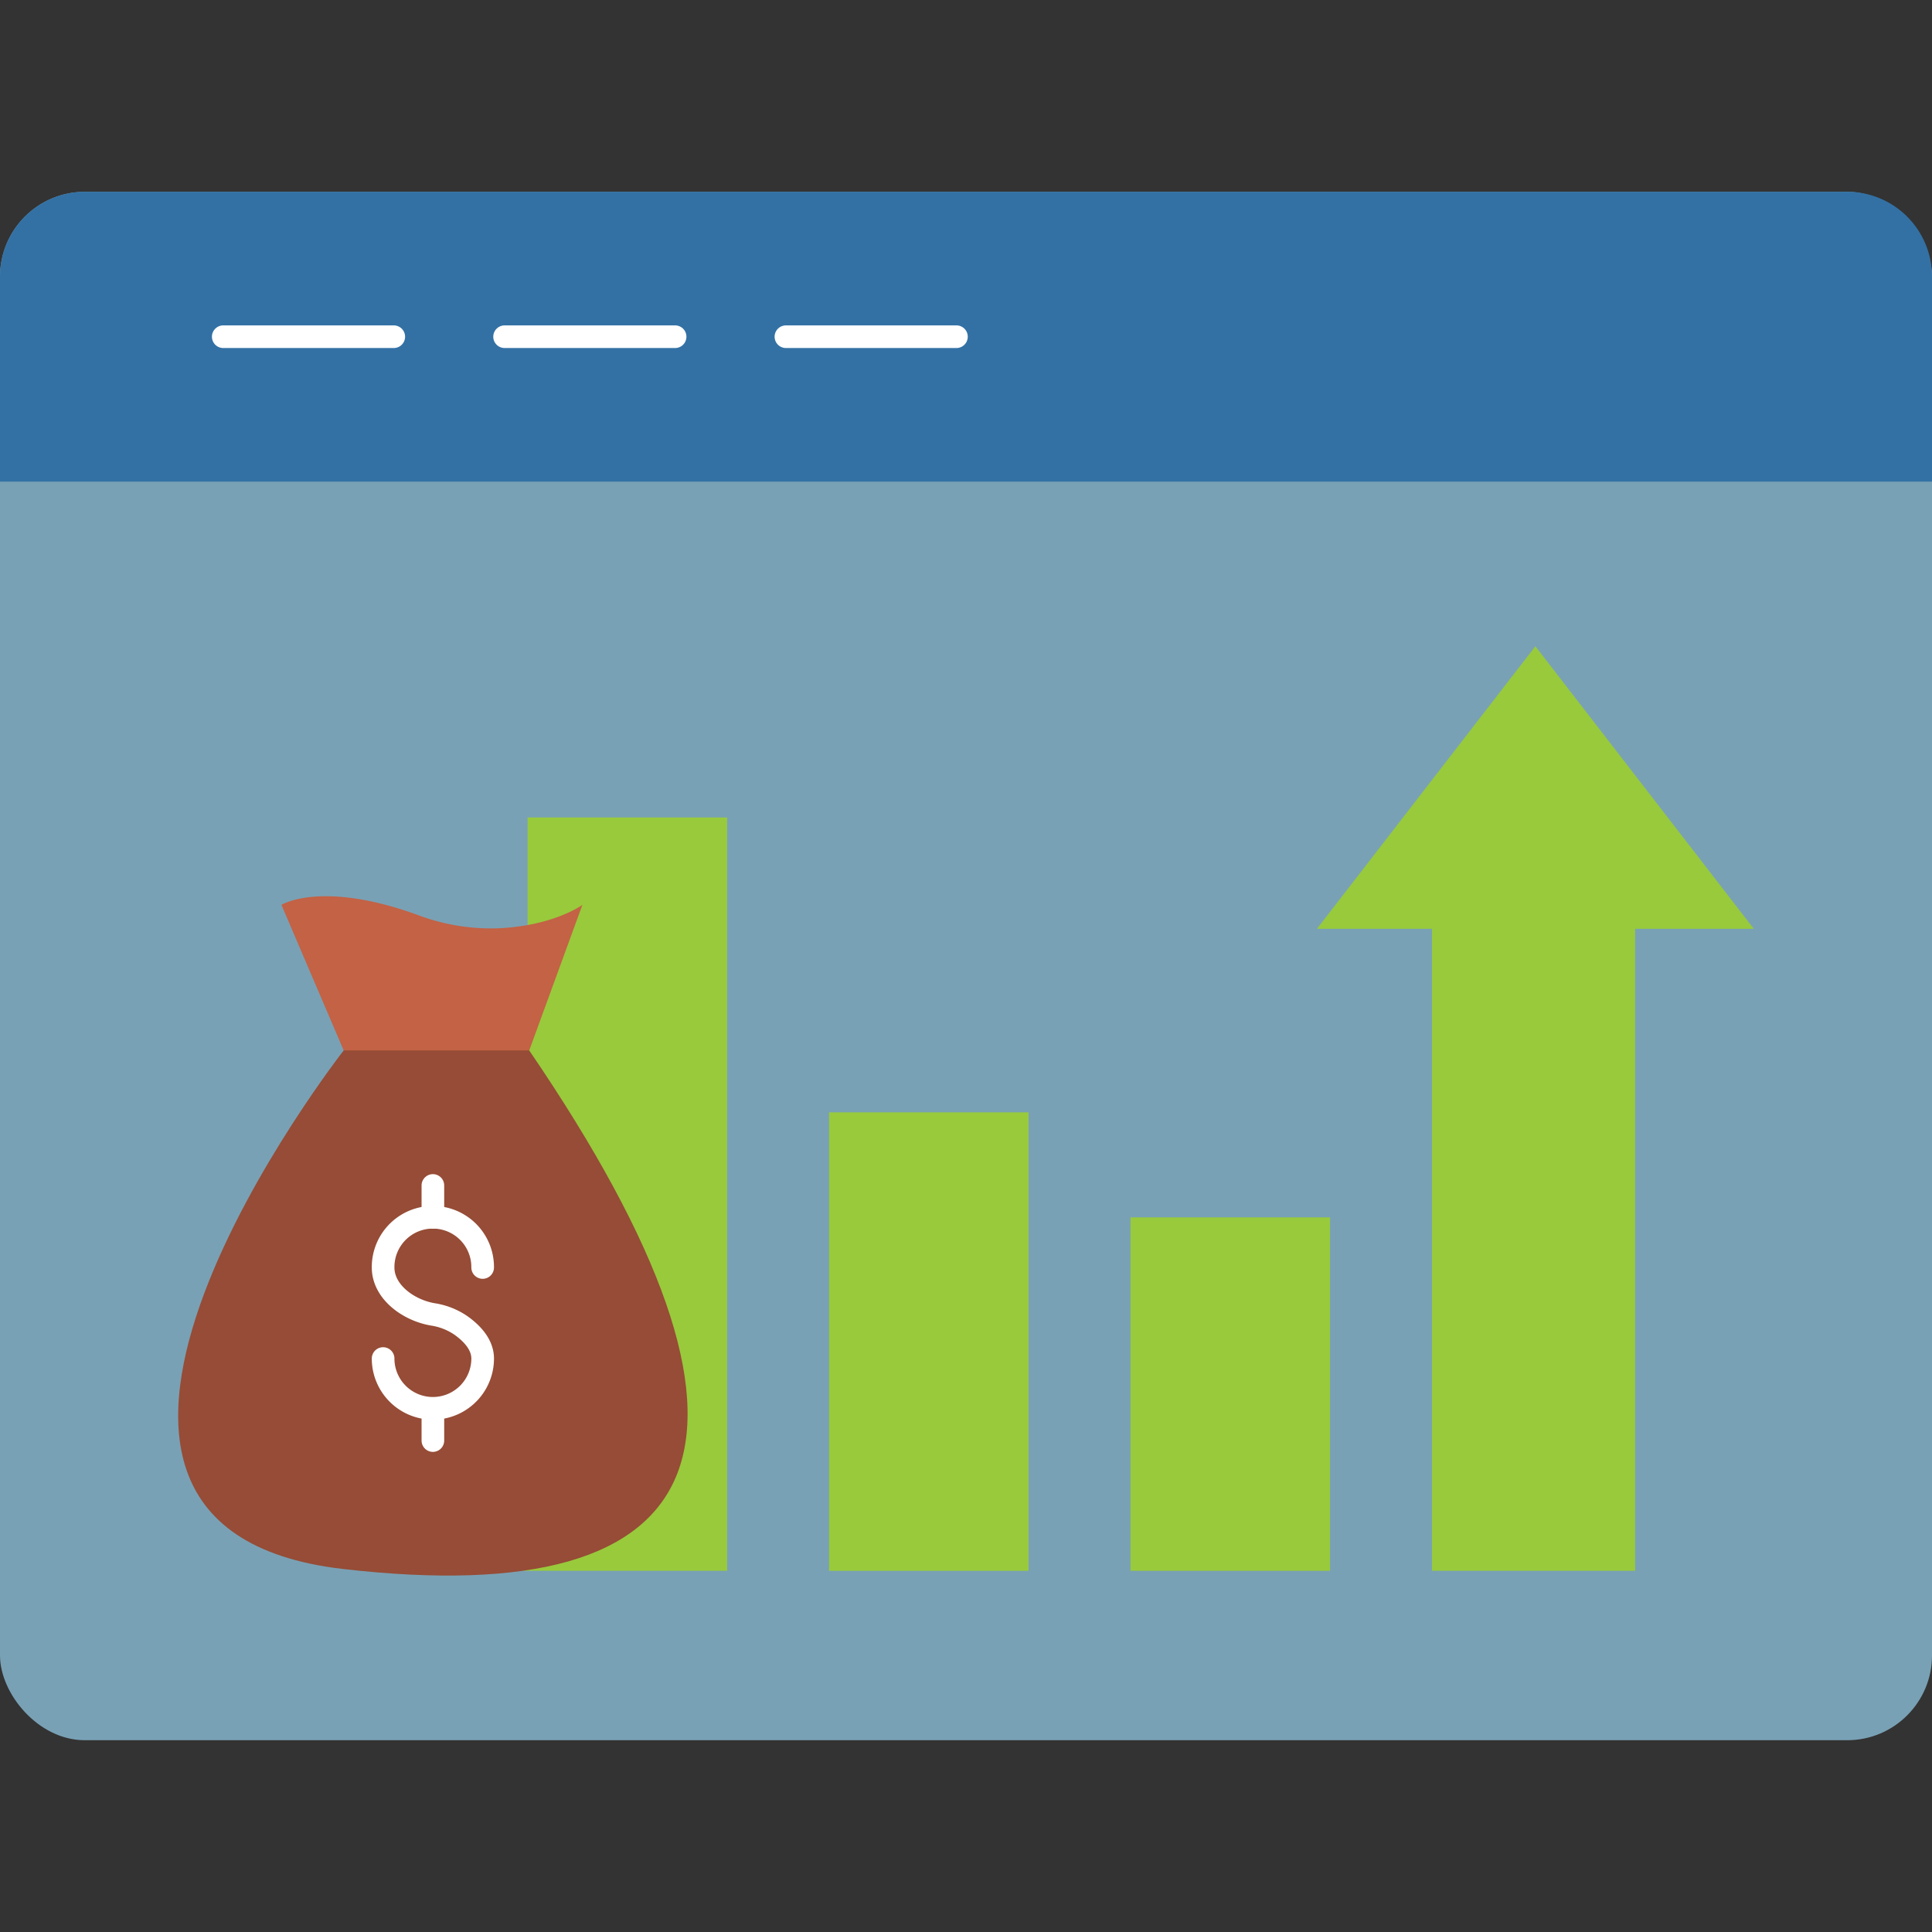
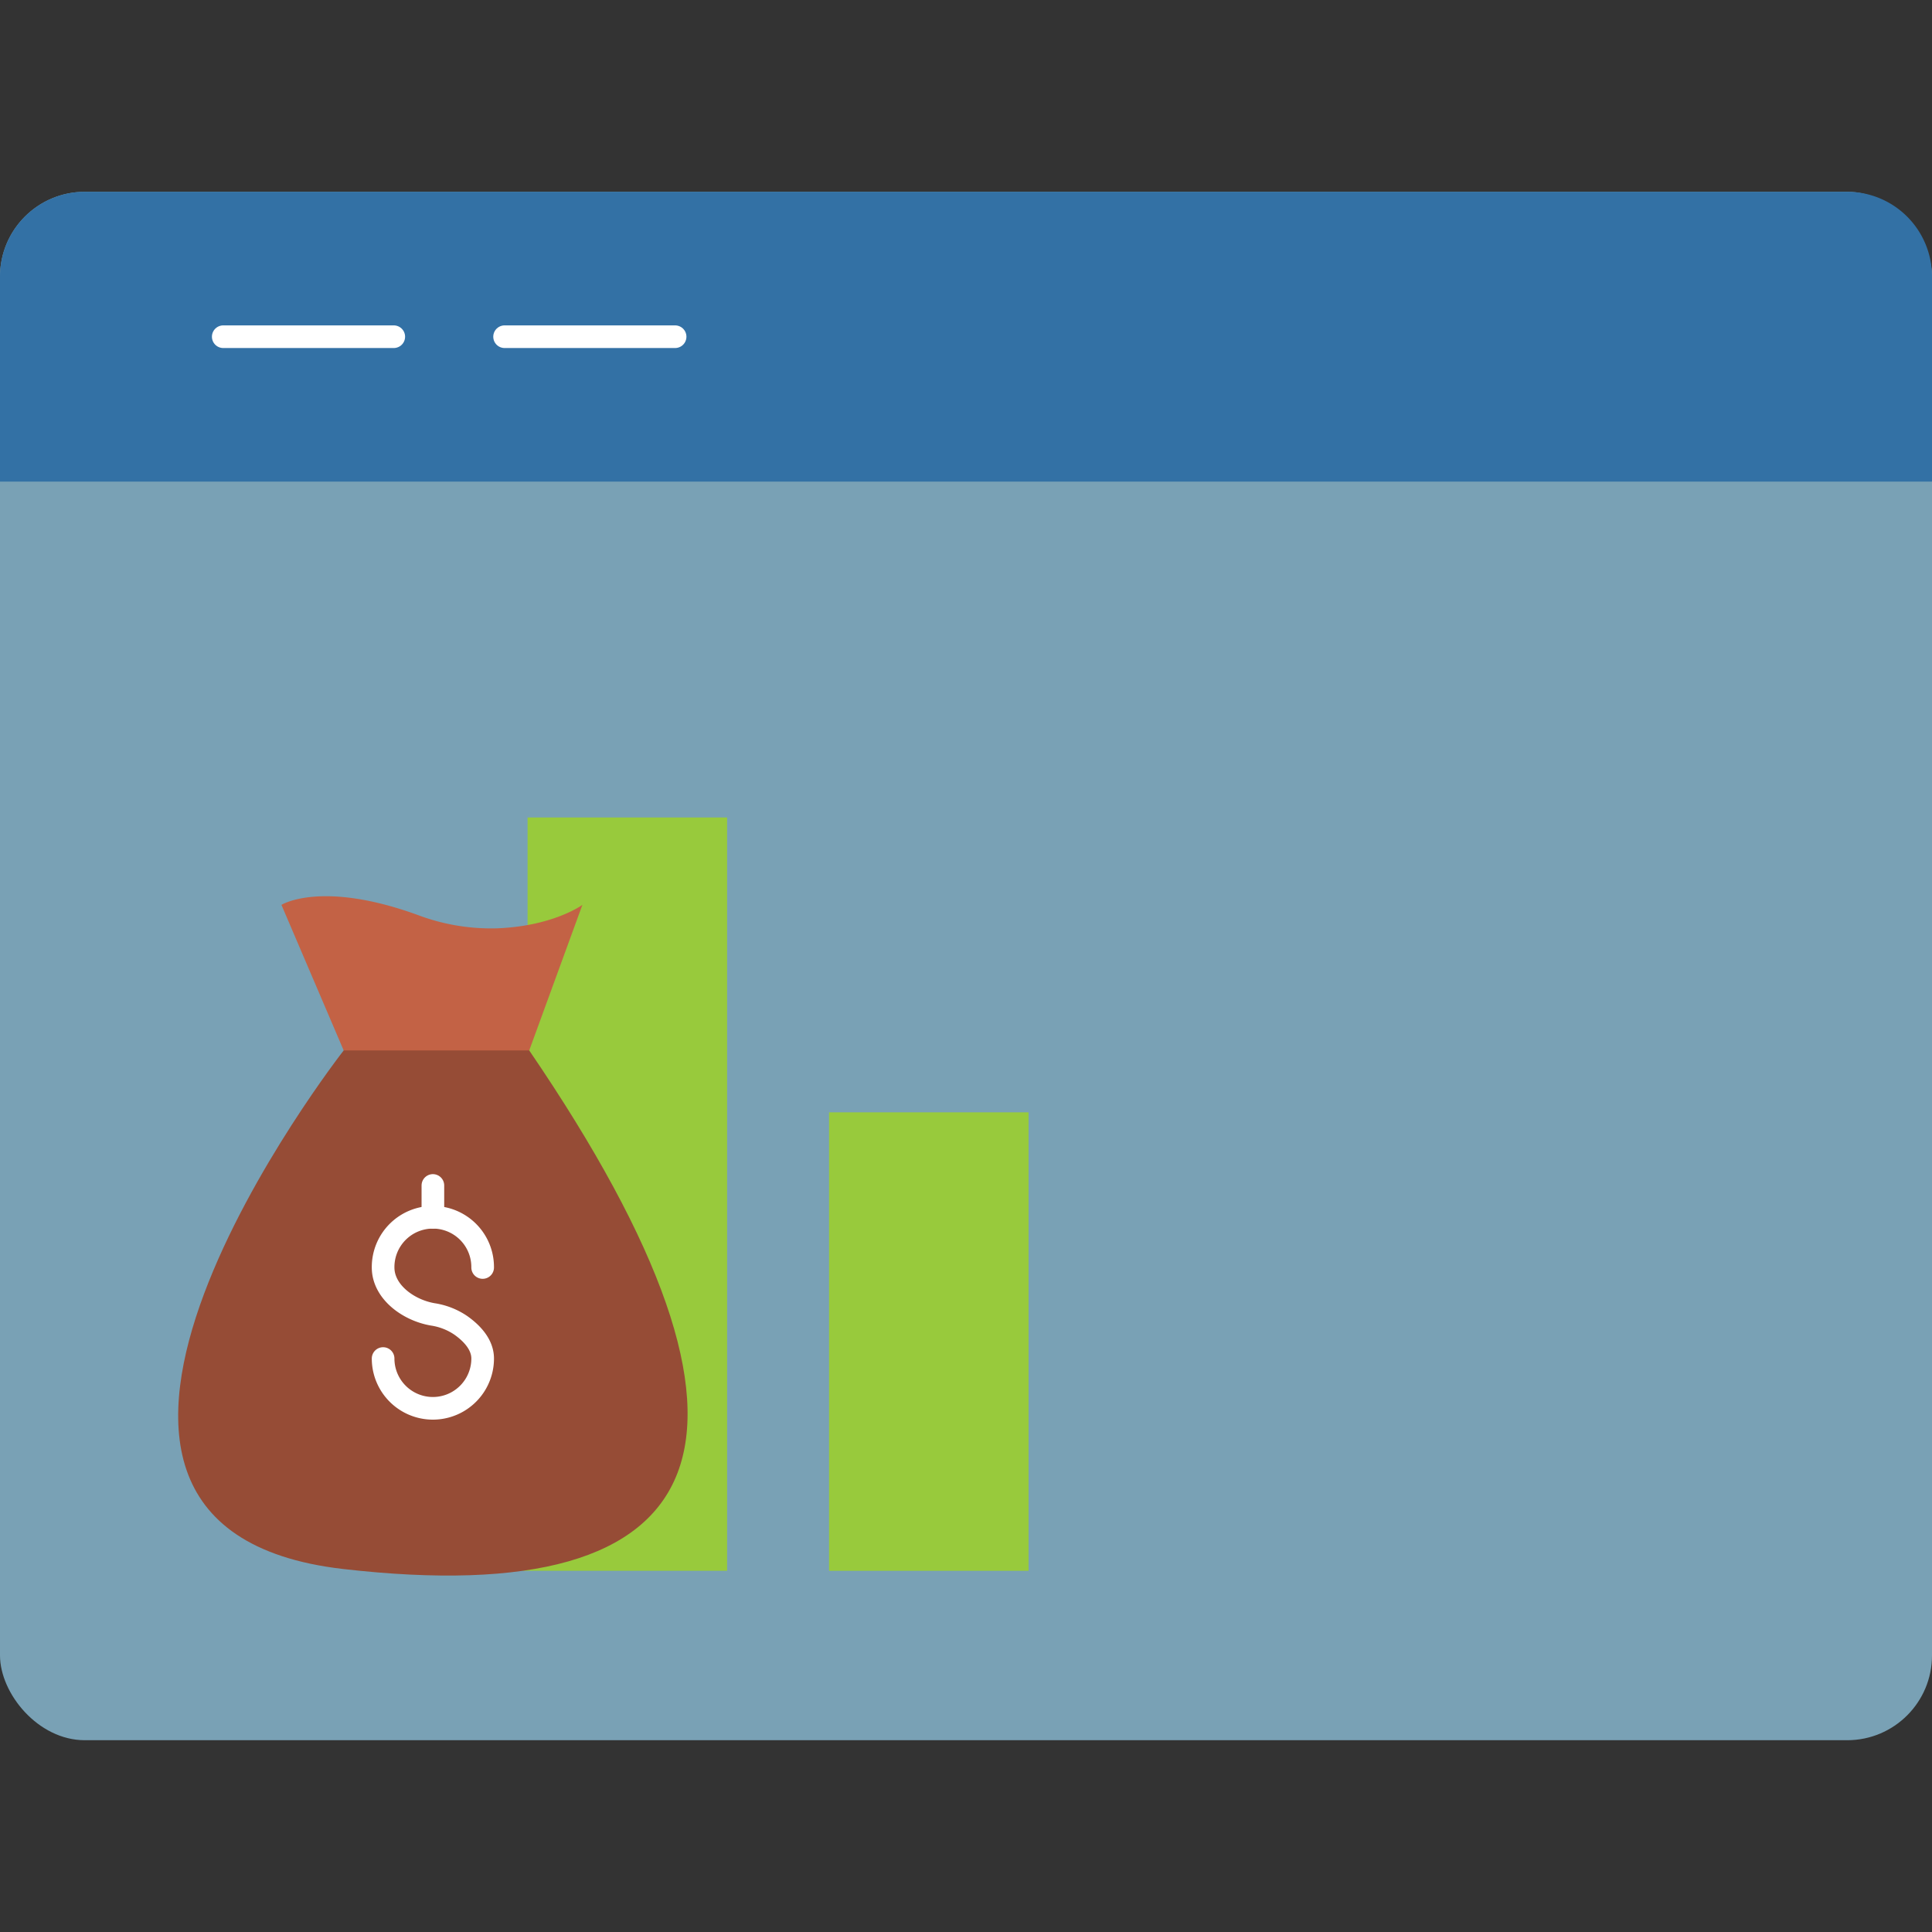
<svg xmlns="http://www.w3.org/2000/svg" id="Layer_1" viewBox="0 0 512 512" data-name="Layer 1">
  <rect x="0" y="0" width="512" height="512" fill="#333333" stroke="none" />
  <rect fill="#79a1b5" height="410.347" rx="22.472" width="512" y="50.827" />
  <path d="m512 73.3a22.472 22.472 0 0 0 -22.472-22.472h-467.056a22.472 22.472 0 0 0 -22.472 22.472v54.334h512z" fill="#3371a5" />
  <g fill="#98ca3c">
-     <path d="m299.6 322.613h52.873v93.668h-52.873z" transform="matrix(-1 0 0 -1 652.072 738.893)" />
-     <path d="m219.707 294.781h52.873v121.5h-52.873z" transform="matrix(-1 0 0 -1 492.286 711.062)" />
+     <path d="m219.707 294.781h52.873v121.5h-52.873" transform="matrix(-1 0 0 -1 492.286 711.062)" />
    <path d="m139.816 245.026v-28.393h52.875v199.645h-54.104z" />
-     <path d="m379.493 246.144v170.137h53.833v-170.137h31.453l-57.889-74.88-57.889 74.88z" />
  </g>
  <path d="m59.162 89.23h45.191" fill="none" stroke="#fff" stroke-linecap="round" stroke-linejoin="round" stroke-width="6" />
  <path d="m133.72 89.23h45.19" fill="none" stroke="#fff" stroke-linecap="round" stroke-linejoin="round" stroke-width="6" />
-   <path d="m208.277 89.23h45.19" fill="none" stroke="#fff" stroke-linecap="round" stroke-linejoin="round" stroke-width="6" />
  <path d="m140.25 278.378c70.981 104.043 50.2 148.856-49.3 137.426-98.468-11.313.13-137.426.13-137.426l9.062-12.949 36.214 4.285z" fill="#964c36" />
  <path d="m154.338 239.8-14.088 38.578h-49.169l-16.496-38.578s10.528-6.659 36.263 2.733a54.918 54.918 0 0 0 20.975 3.478c14.869-.593 22.515-6.211 22.515-6.211z" fill="#c36245" />
  <path d="m101.528 360.027a13.191 13.191 0 1 0 26.382 0c0-3.613-2.689-6.609-5.83-8.822a17.978 17.978 0 0 0 -7.381-2.878c-6.538-1.122-13.171-6.01-13.171-12.43a13.191 13.191 0 1 1 26.381 0" fill="none" stroke="#fff" stroke-linecap="round" stroke-linejoin="round" stroke-width="6" />
  <path d="m114.719 322.613v-8.455" fill="none" stroke="#fff" stroke-linecap="round" stroke-linejoin="round" stroke-width="6" />
-   <path d="m114.719 381.763v-8.455" fill="none" stroke="#fff" stroke-linecap="round" stroke-linejoin="round" stroke-width="6" />
</svg>